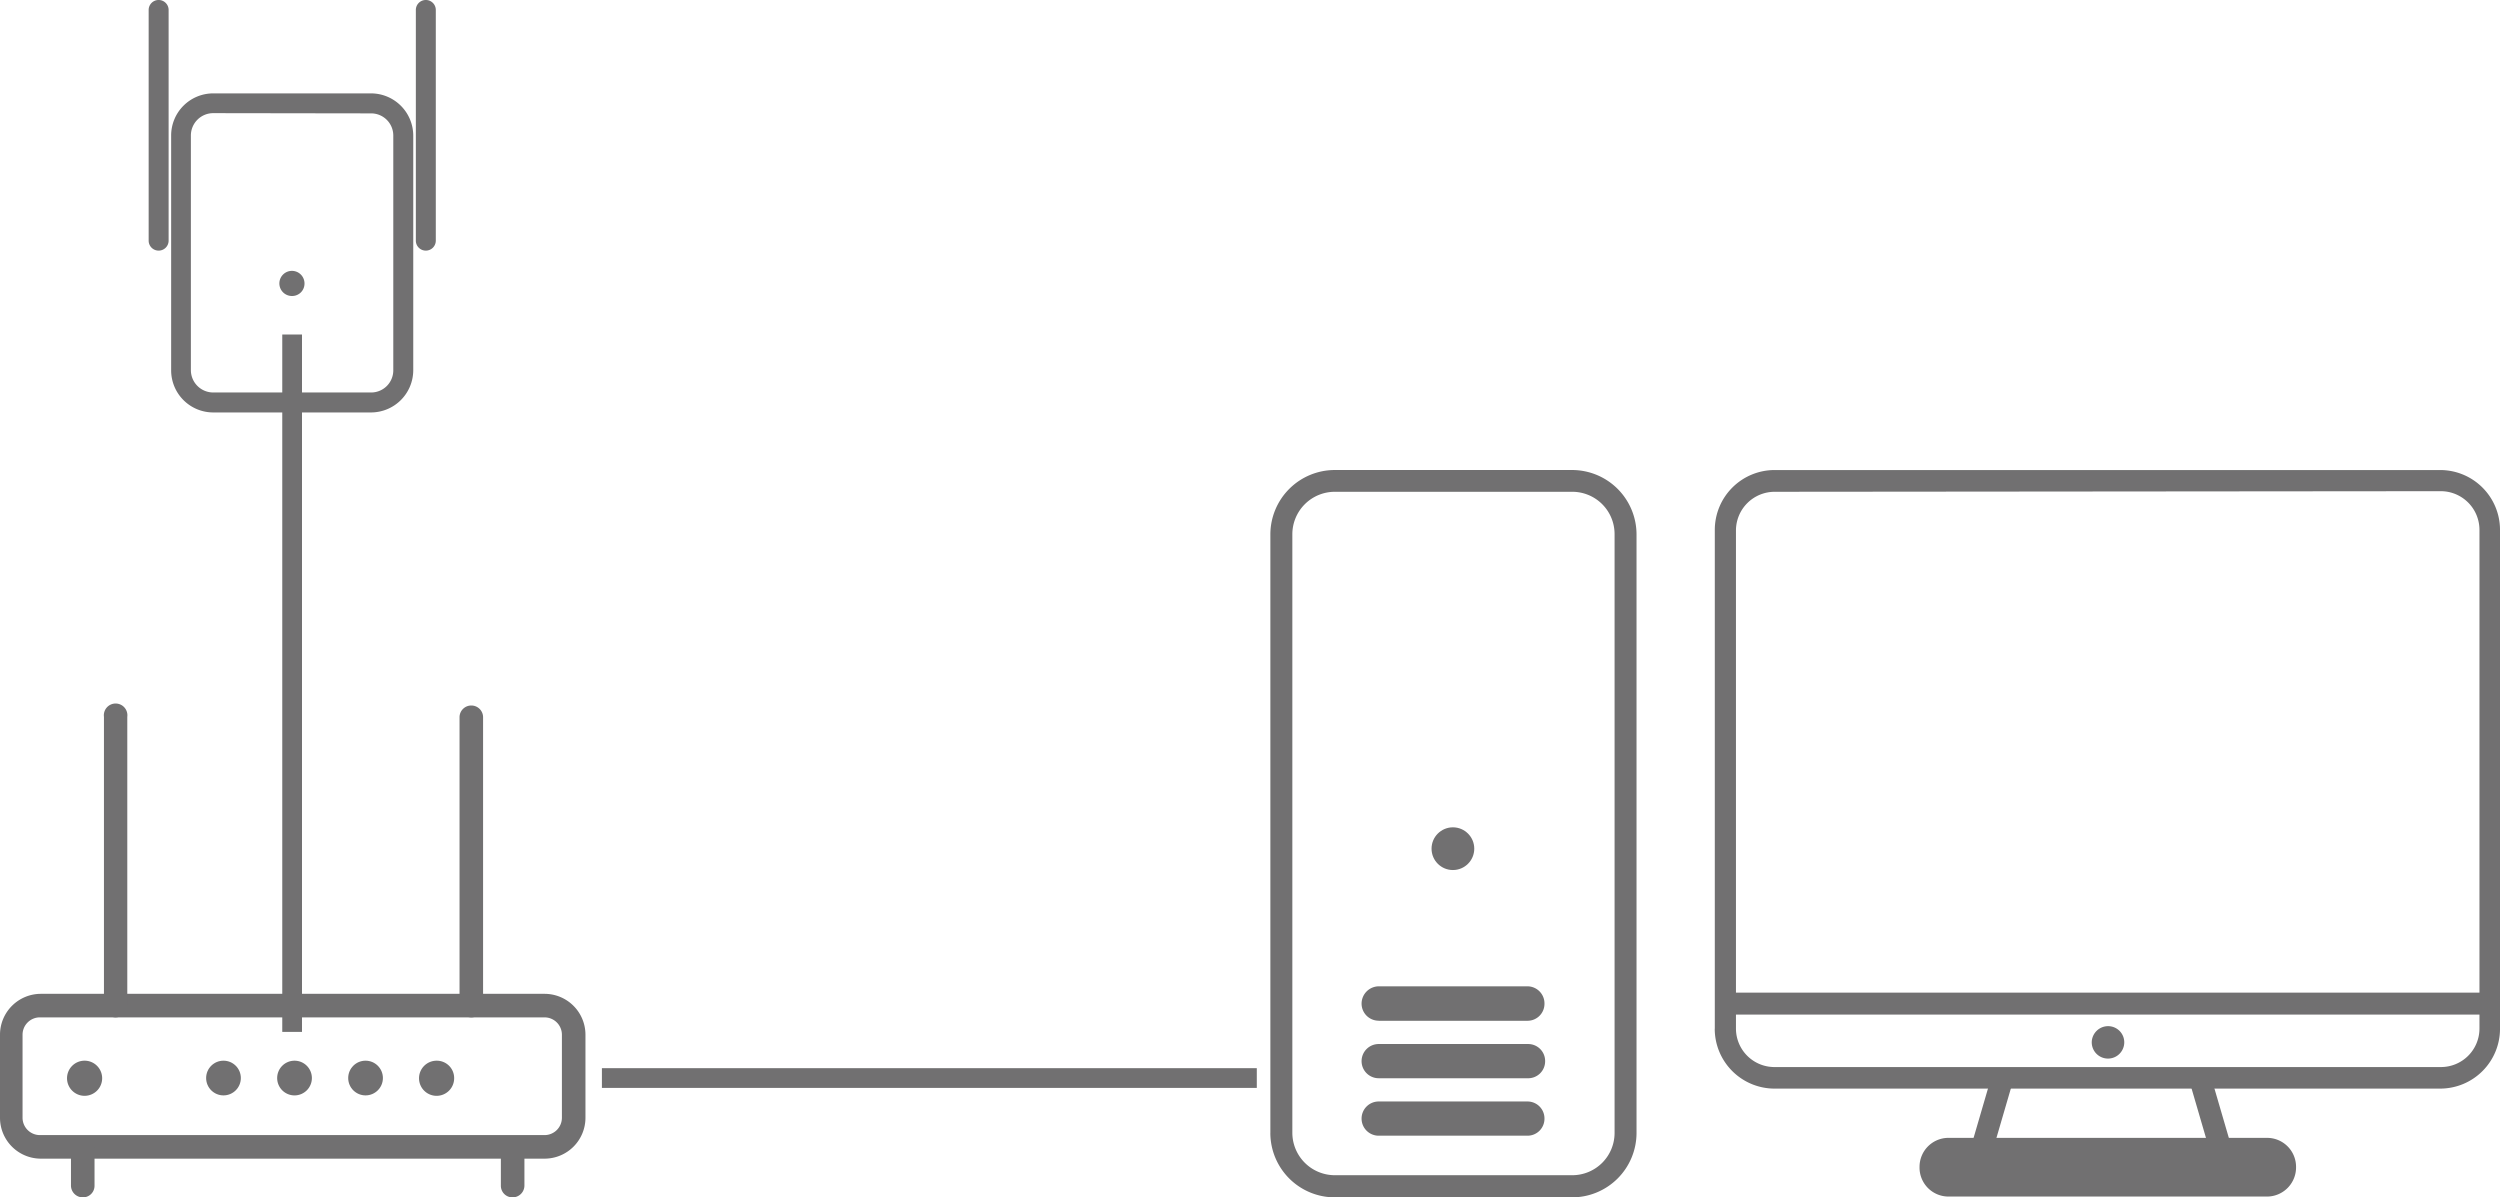
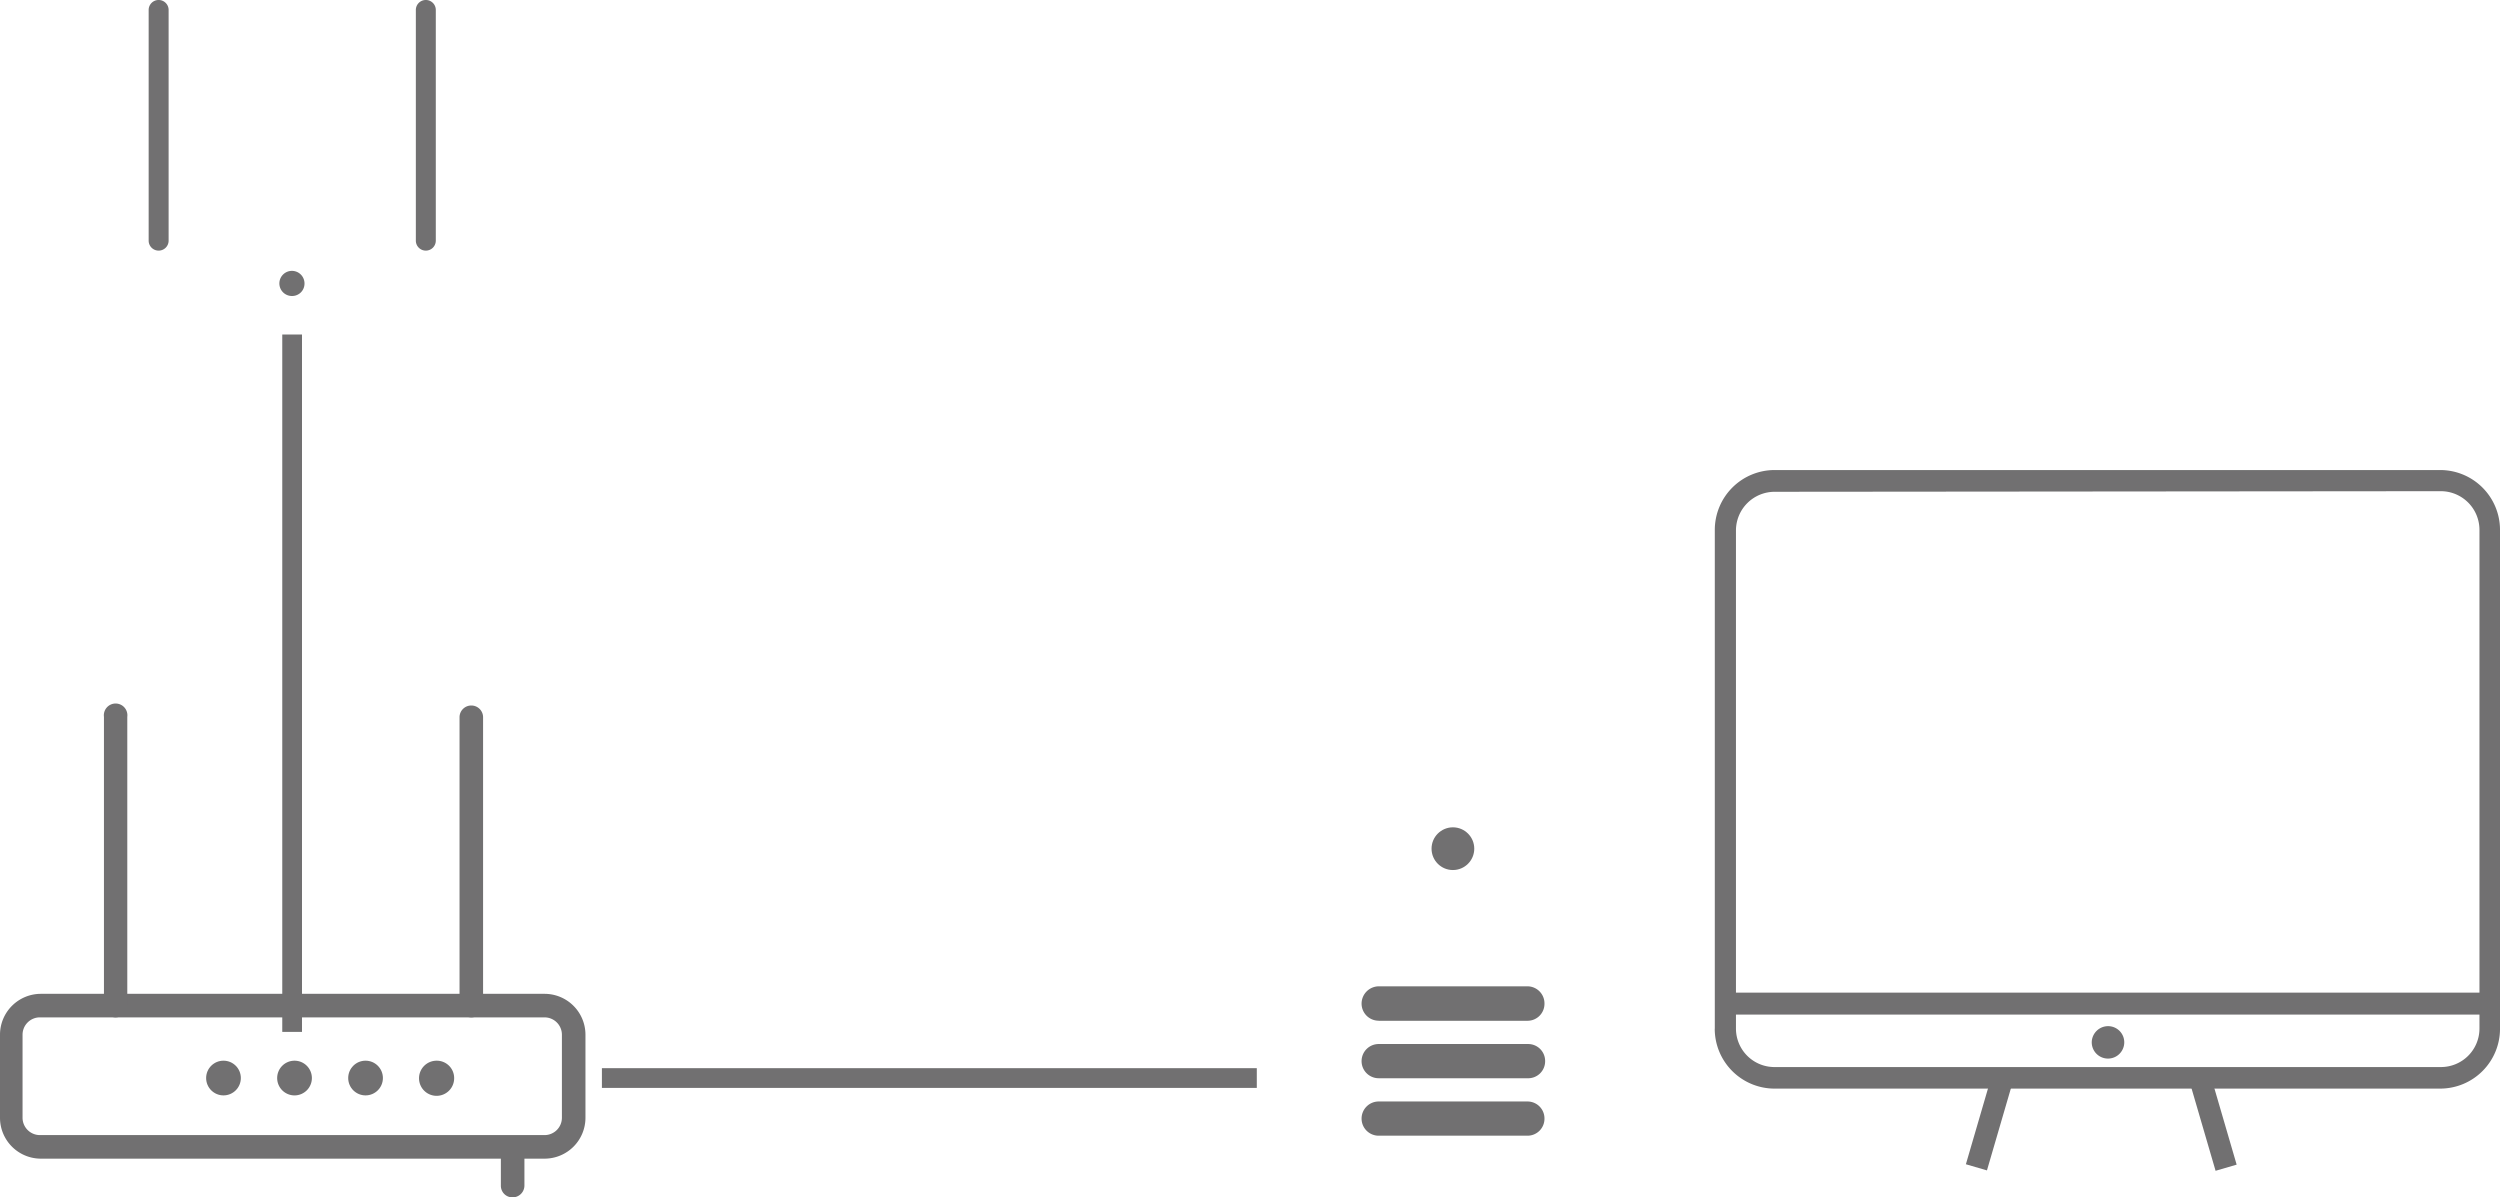
<svg xmlns="http://www.w3.org/2000/svg" id="图层_2" data-name="图层 2" width="190" height="91" viewBox="0 0 190 91">
  <g id="图层_1" data-name="图层 1" transform="translate(0)">
    <path id="路径_218" data-name="路径 218" d="M83.46,71.542V33.629a4.55,4.55,0,0,1,4.55-4.549h50.576a4.55,4.55,0,0,1,4.55,4.549V71.542a4.549,4.549,0,0,1-4.55,4.549H88.055a4.55,4.55,0,0,1-4.6-4.549Zm4.55-40.809a2.942,2.942,0,0,0-2.942,2.927V71.572a2.927,2.927,0,0,0,2.988,2.881h50.576a2.927,2.927,0,0,0,2.942-2.927V33.614a2.942,2.942,0,0,0-2.942-2.927Z" transform="translate(46.865 6.643)" fill="#717071" />
    <rect id="矩形_10028" data-name="矩形 10028" width="58.113" height="1.668" transform="translate(131.159 75.44)" fill="#717071" />
    <path id="路径_219" data-name="路径 219" d="M102.35,58.178a1.236,1.236,0,1,0,2.472,0,1.228,1.228,0,0,0-1.228-1.228,1.244,1.244,0,0,0-1.244,1.228Z" transform="translate(56.622 21.038)" fill="#717071" />
    <ellipse id="椭圆_19" data-name="椭圆 19" cx="1.623" cy="1.623" rx="1.623" ry="1.623" transform="translate(108.798 62.877)" fill="#717071" />
-     <path id="路径_220" data-name="路径 220" d="M95.919,67.008h24.264a2.214,2.214,0,0,0,2.153-2.26h0a2.2,2.2,0,0,0-2.214-2.2H95.859a2.2,2.2,0,0,0-2.138,2.2h0a2.2,2.2,0,0,0,2.2,2.26Z" transform="translate(52.164 23.93)" fill="#717071" />
    <path id="路径_221" data-name="路径 221" d="M68.119,57.574H79.4a1.289,1.289,0,0,0,1.3-1.3h0a1.3,1.3,0,0,0-1.3-1.319H68.119A1.319,1.319,0,0,0,66.8,56.269h0a1.3,1.3,0,0,0,1.319,1.3Z" transform="translate(36.68 20.005)" fill="#717071" />
    <path id="路径_222" data-name="路径 222" d="M68.119,60.448H79.4a1.289,1.289,0,0,0,1.35-1.3h0a1.289,1.289,0,0,0-1.3-1.3H68.119a1.3,1.3,0,0,0-1.319,1.3h0a1.3,1.3,0,0,0,1.319,1.3Z" transform="translate(36.68 21.498)" fill="#717071" />
    <path id="路径_223" data-name="路径 223" d="M68.119,63.328H79.4a1.289,1.289,0,0,0,1.3-1.3h0a1.289,1.289,0,0,0-1.3-1.3H68.119a1.3,1.3,0,0,0-1.319,1.3h0a1.3,1.3,0,0,0,1.319,1.3Z" transform="translate(36.68 22.985)" fill="#717071" />
    <rect id="矩形_10029" data-name="矩形 10029" width="1.668" height="7.067" transform="translate(166.404 82.196) rotate(-16.27)" fill="#717071" />
    <rect id="矩形_10030" data-name="矩形 10030" width="7.067" height="1.668" transform="translate(149.407 88.483) rotate(-73.73)" fill="#717071" />
-     <path id="路径_224" data-name="路径 224" d="M62.21,79.473V33.978a4.9,4.9,0,0,1,4.9-4.9H85.155a4.9,4.9,0,0,1,4.883,4.9V79.473a4.9,4.9,0,0,1-4.883,4.883H67.108a4.9,4.9,0,0,1-4.9-4.883Zm4.9-48.74a3.23,3.23,0,0,0-3.23,3.23V79.458a3.23,3.23,0,0,0,3.23,3.215H85.155a3.215,3.215,0,0,0,3.215-3.215V33.963a3.215,3.215,0,0,0-3.215-3.23Z" transform="translate(34.338 6.643)" fill="#717071" />
-     <path id="路径_225" data-name="路径 225" d="M6.079,60A1.335,1.335,0,1,1,4.745,58.68,1.335,1.335,0,0,1,6.079,60Z" transform="translate(1.685 21.932)" fill="#717071" />
    <ellipse id="椭圆_20" data-name="椭圆 20" cx="1.319" cy="1.319" rx="1.319" ry="1.319" transform="translate(15.666 80.612)" fill="#717071" />
    <path id="路径_226" data-name="路径 226" d="M16.579,60a1.319,1.319,0,1,1-1.319-1.319A1.319,1.319,0,0,1,16.579,60Z" transform="translate(7.124 21.932)" fill="#717071" />
    <ellipse id="椭圆_21" data-name="椭圆 21" cx="1.319" cy="1.319" rx="1.319" ry="1.319" transform="translate(26.463 80.612)" fill="#717071" />
    <path id="路径_227" data-name="路径 227" d="M23.719,60a1.335,1.335,0,1,1-1.335-1.319A1.319,1.319,0,0,1,23.719,60Z" transform="translate(10.797 21.932)" fill="#717071" />
    <path id="路径_228" data-name="路径 228" d="M41.436,67.856H3.083A3.109,3.109,0,0,1,.05,64.747V58.439A3.109,3.109,0,0,1,3.159,55.33H41.436a3.109,3.109,0,0,1,3.109,3.109v6.309a3.109,3.109,0,0,1-3.109,3.109ZM3.083,57.119a1.319,1.319,0,0,0-1.319,1.319v6.309a1.319,1.319,0,0,0,1.319,1.319H41.436a1.319,1.319,0,0,0,1.319-1.319V58.439a1.319,1.319,0,0,0-1.319-1.319Z" transform="translate(-0.05 20.201)" fill="#717071" />
    <path id="路径_229" data-name="路径 229" d="M6.157,64.633a.9.9,0,0,1-.895-.895V41.794a.895.895,0,1,1,1.774,0V63.738a.9.9,0,0,1-.88.895Z" transform="translate(2.638 12.688)" fill="#717071" />
-     <path id="路径_230" data-name="路径 230" d="M4.5,67.054a.9.9,0,0,1-.895-.895V63.475A.91.91,0,0,1,4.5,62.58a.9.9,0,0,1,.895.895v2.684a.88.88,0,0,1-.895.895Z" transform="translate(1.789 23.946)" fill="#717071" />
    <path id="路径_231" data-name="路径 231" d="M25.535,67.054a.88.88,0,0,1-.895-.895V63.475a.9.9,0,0,1,.895-.895.91.91,0,0,1,.895.895v2.684a.9.9,0,0,1-.895.895Z" transform="translate(13.426 23.946)" fill="#717071" />
    <path id="路径_232" data-name="路径 232" d="M23.975,64.593a.9.9,0,0,1-.895-.895V41.755a.895.895,0,0,1,1.789,0V63.7A.9.9,0,0,1,23.975,64.593Z" transform="translate(11.845 12.728)" fill="#717071" />
    <path id="路径_233" data-name="路径 233" d="M15.961,15.821a.94.94,0,0,1-.94.94.955.955,0,1,1,.94-.94Z" transform="translate(7.181 5.735)" fill="#717071" />
-     <path id="路径_234" data-name="路径 234" d="M23.825,28.929h-12a3.2,3.2,0,0,1-3.2-3.2V7.88a3.2,3.2,0,0,1,3.2-3.2h12a3.215,3.215,0,0,1,3.2,3.2V25.729a3.215,3.215,0,0,1-3.2,3.2Zm-12-22.747a1.7,1.7,0,0,0-1.7,1.7V25.729a1.7,1.7,0,0,0,1.7,1.683h12a1.683,1.683,0,0,0,1.683-1.683V7.88A1.683,1.683,0,0,0,23.825,6.2Z" transform="translate(4.382 2.417)" fill="#717071" />
    <path id="路径_235" data-name="路径 235" d="M8.258,19.047a.758.758,0,0,1-.758-.758V.758a.758.758,0,0,1,1.517,0V18.289A.758.758,0,0,1,8.258,19.047Z" transform="translate(3.798 0)" fill="#717071" />
    <path id="路径_236" data-name="路径 236" d="M21.648,19.047a.758.758,0,0,1-.758-.758V.758a.758.758,0,0,1,1.517,0V18.289A.758.758,0,0,1,21.648,19.047Z" transform="translate(10.714 0)" fill="#717071" />
    <line id="直线_5" data-name="直线 5" x2="49.772" transform="translate(45.745 81.931)" fill="none" stroke="#717071" stroke-miterlimit="10" stroke-width="1.5" />
    <line id="直线_6" data-name="直线 6" y1="53.001" transform="translate(22.202 25.423)" fill="none" stroke="#717071" stroke-miterlimit="10" stroke-width="1.5" />
  </g>
</svg>